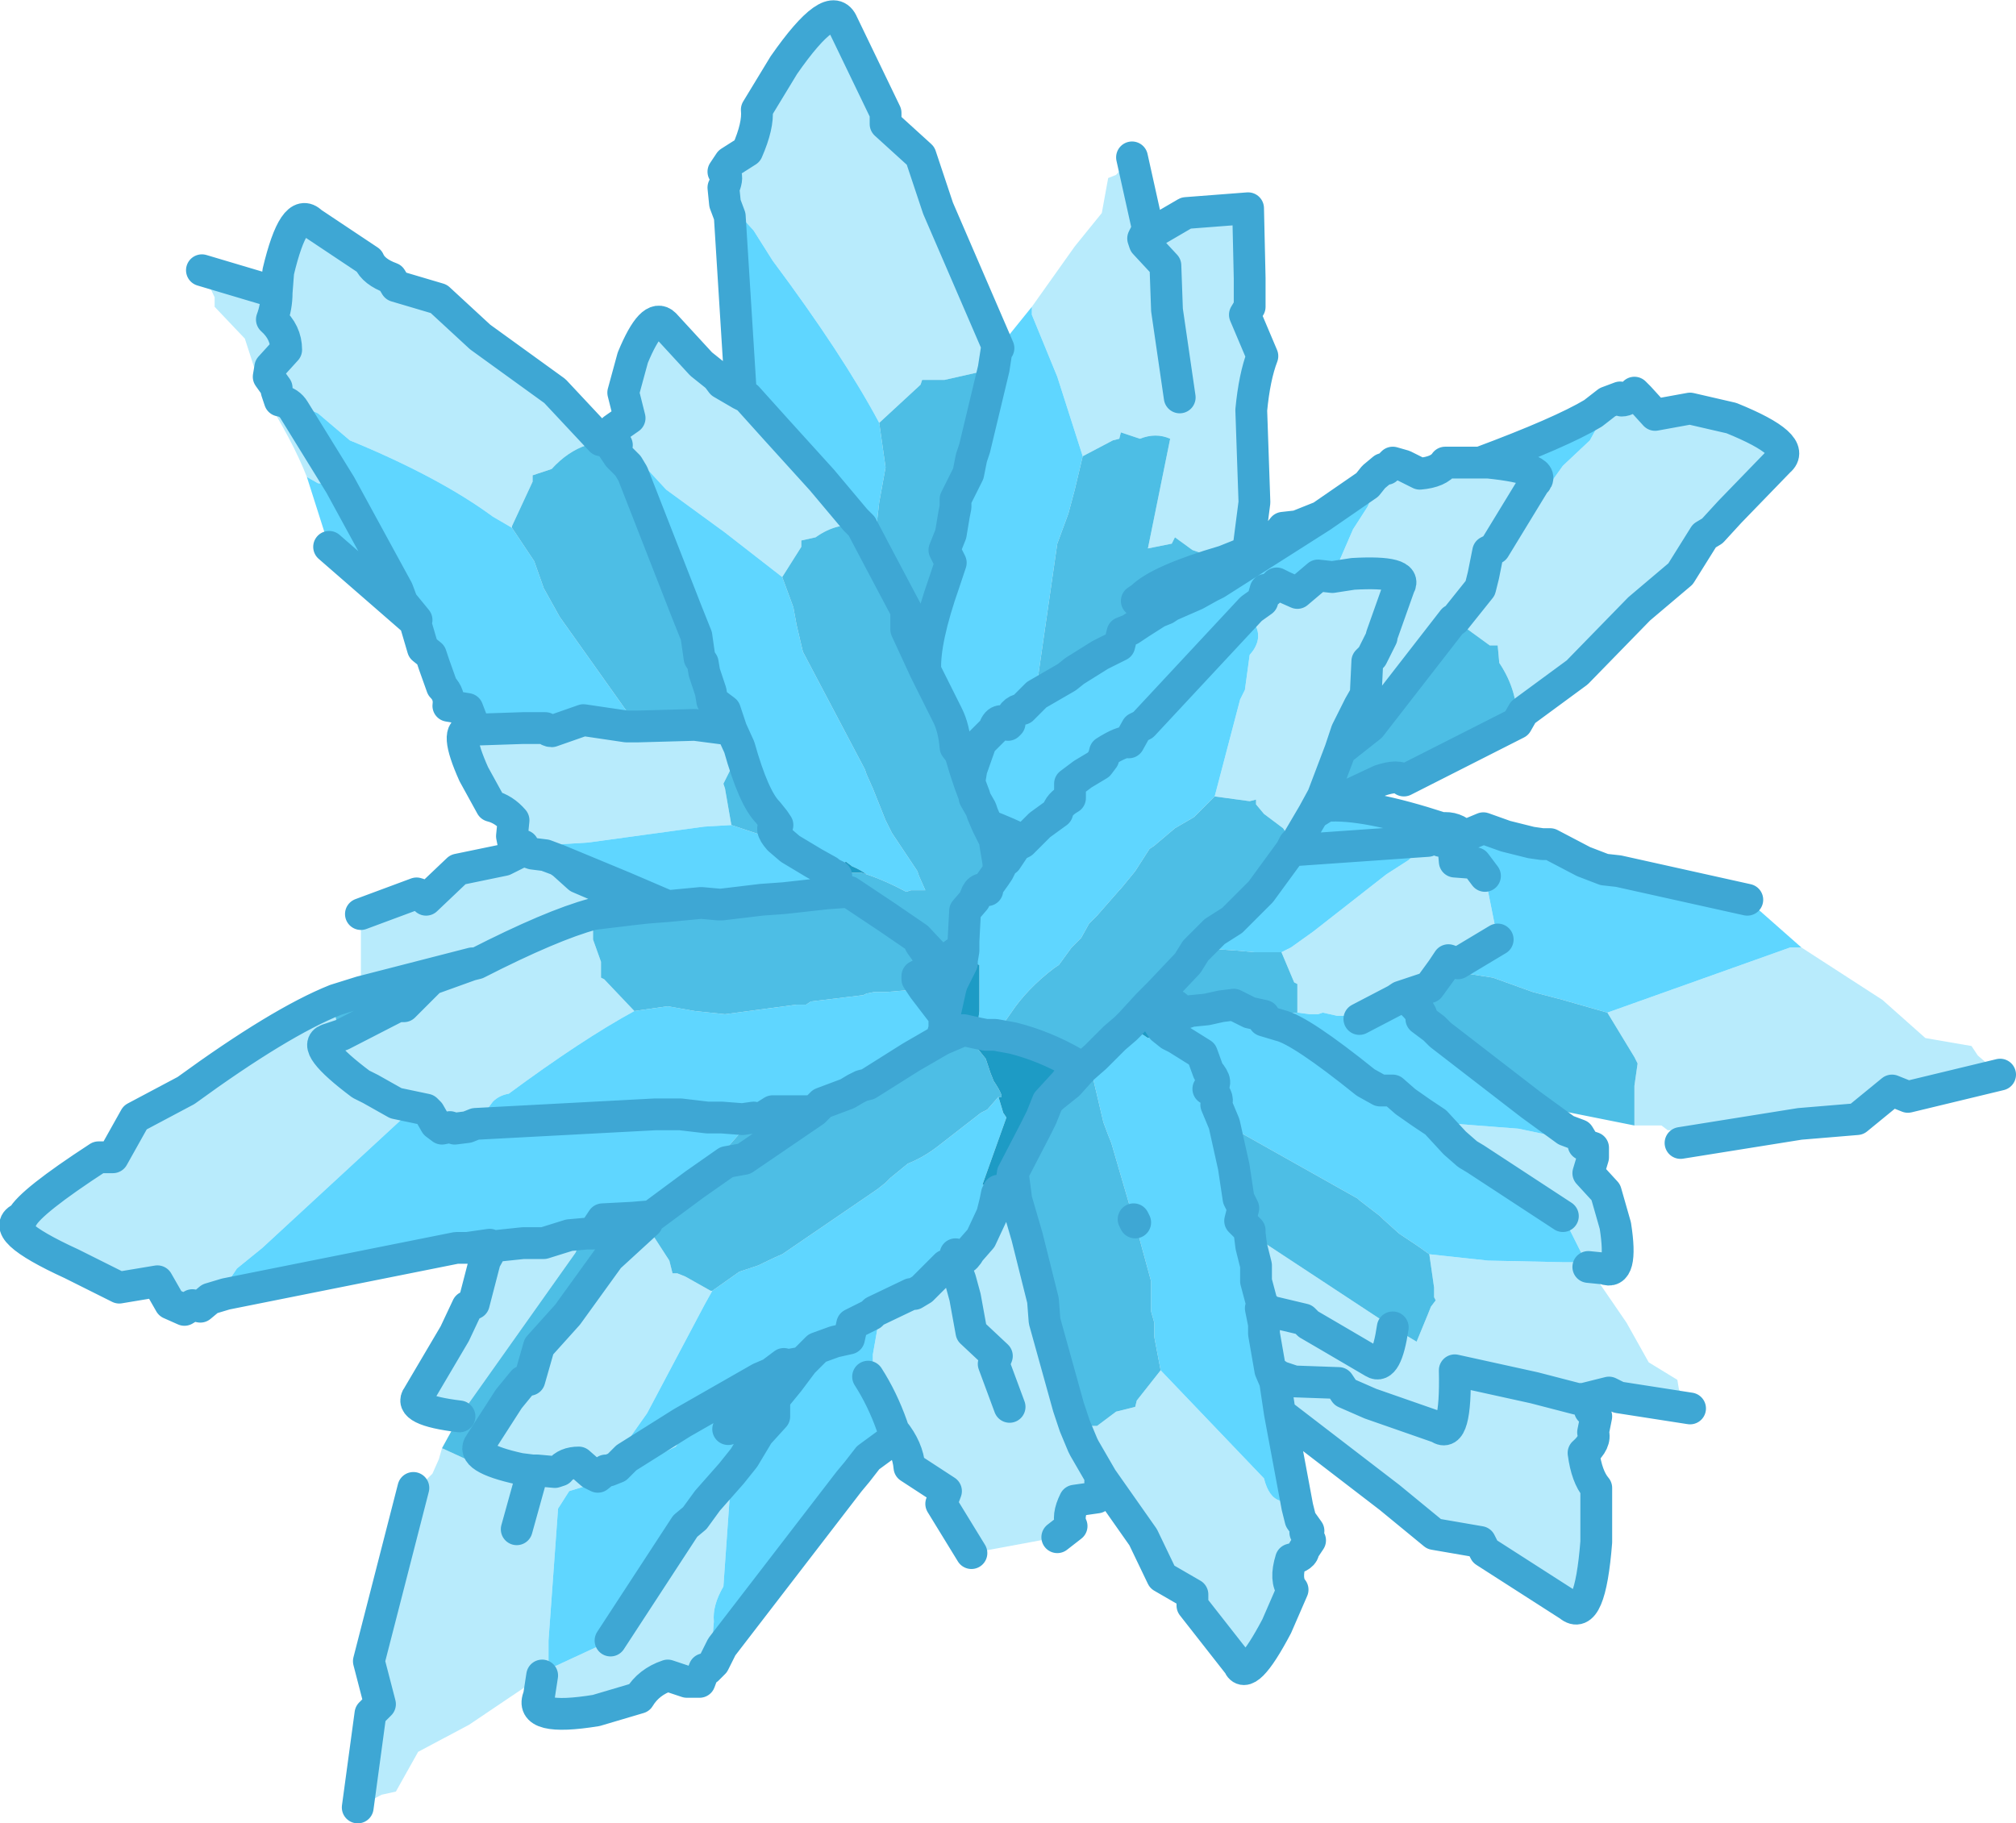
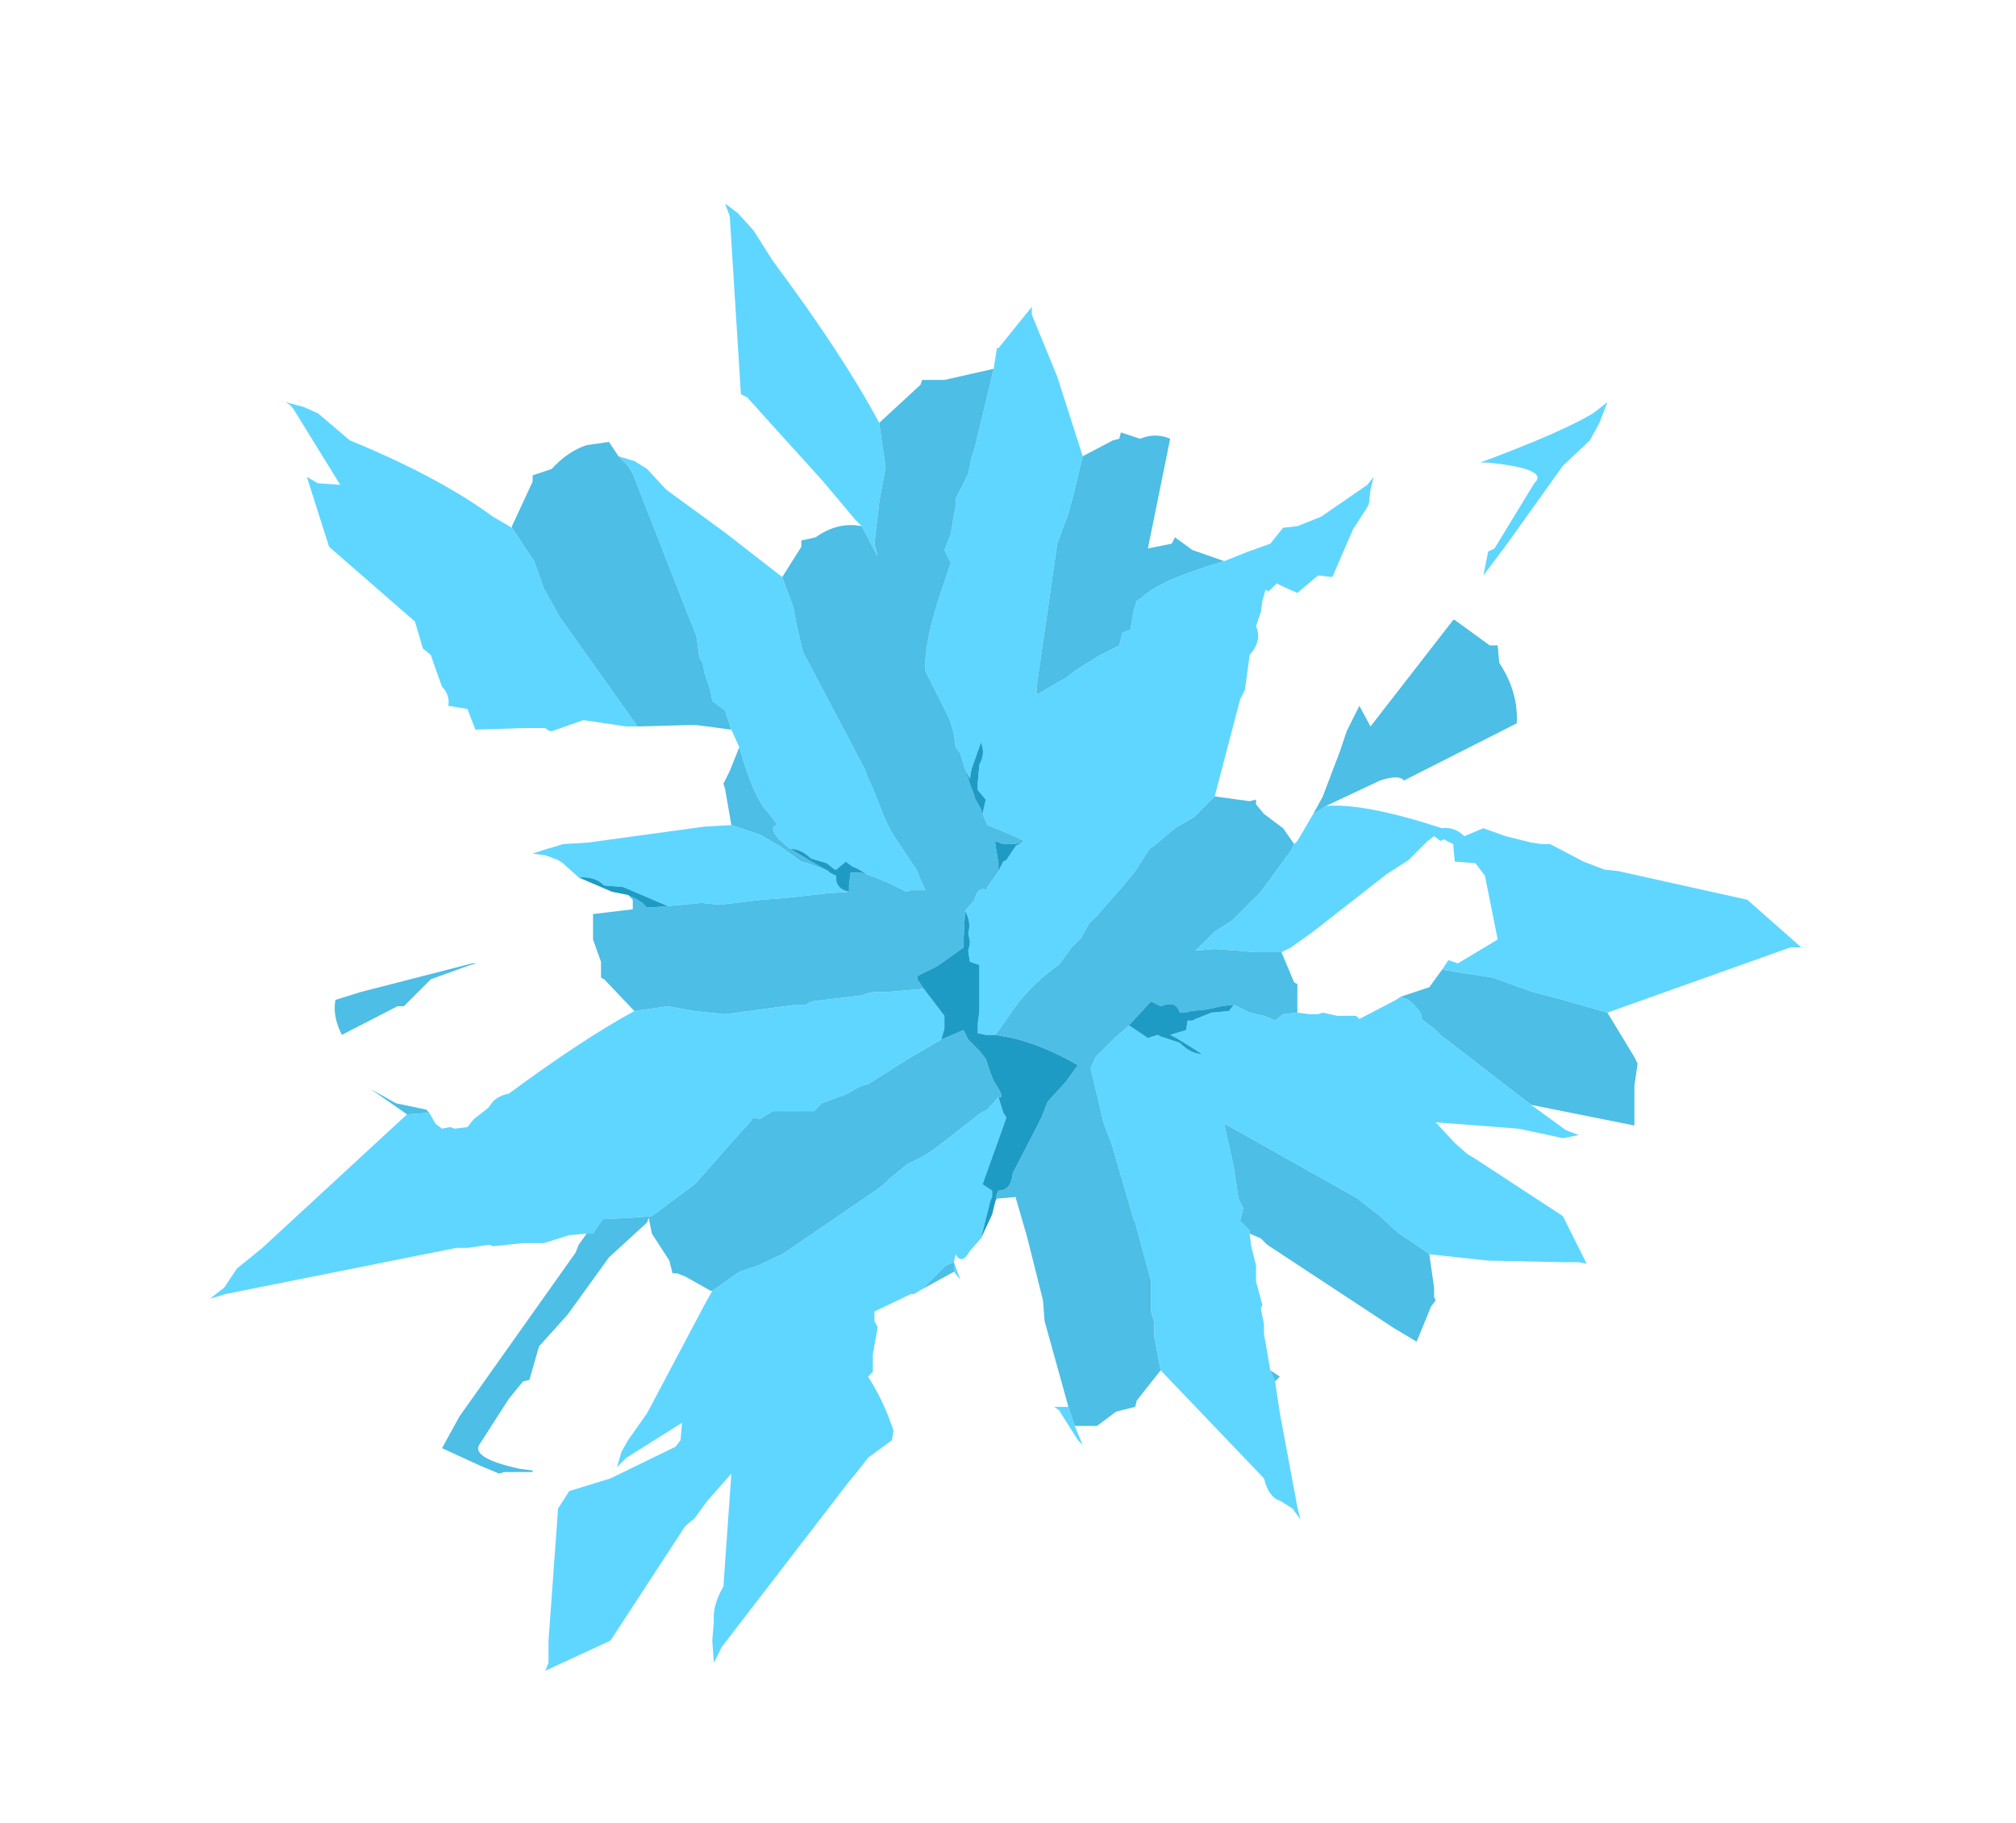
<svg xmlns="http://www.w3.org/2000/svg" height="57.35px" width="63.4px">
  <g transform="matrix(1.0, 0.0, 0.0, 1.0, 31.8, 25.1)">
-     <path d="M18.75 -12.45 L19.15 -12.6 19.2 -12.5 Q19.4 -12.5 19.6 -12.75 L19.75 -12.6 20.25 -12.05 21.35 -12.25 22.65 -11.95 Q24.75 -11.1 24.15 -10.6 L22.6 -9.0 22.05 -8.4 21.8 -8.25 21.05 -7.05 19.75 -5.95 17.8 -3.95 16.1 -2.7 15.9 -2.35 Q15.95 -3.35 15.35 -4.25 L15.3 -4.8 15.05 -4.8 13.95 -5.6 14.75 -6.6 14.85 -7.0 14.75 -6.6 13.95 -5.6 13.9 -5.6 11.3 -2.25 10.95 -2.9 10.55 -2.1 10.35 -1.5 9.8 -0.05 9.5 0.5 9.0 1.35 8.9 1.45 8.55 0.95 7.95 0.5 7.7 0.2 7.7 0.05 7.5 0.1 6.4 -0.05 7.2 -3.1 7.35 -3.4 7.5 -4.5 Q7.9 -4.95 7.7 -5.4 L7.85 -5.85 7.9 -6.2 8.0 -6.55 8.1 -6.5 8.35 -6.75 8.55 -6.65 9.0 -6.45 9.65 -7.0 10.1 -6.95 10.75 -7.05 Q12.5 -7.15 12.2 -6.65 L11.65 -5.1 11.65 -5.05 11.35 -4.45 11.2 -4.3 11.15 -3.25 10.95 -2.9 11.15 -3.25 11.2 -4.3 11.35 -4.45 11.65 -5.05 11.65 -5.1 12.2 -6.65 Q12.5 -7.15 10.75 -7.05 L10.1 -6.95 10.75 -8.45 11.2 -9.15 11.25 -9.25 11.3 -9.7 11.4 -10.1 11.7 -10.35 11.8 -10.35 12.0 -10.55 12.35 -10.45 12.85 -10.2 Q13.45 -10.25 13.65 -10.55 L14.75 -10.55 15.0 -10.55 Q16.95 -10.35 16.45 -9.9 L15.2 -7.85 15.0 -7.75 14.85 -7.0 15.6 -8.0 17.35 -10.45 18.2 -11.25 18.5 -11.8 18.75 -12.45 M24.85 4.7 L27.4 6.35 28.75 7.55 30.2 7.8 30.4 8.1 31.1 8.7 28.2 9.4 27.7 9.2 26.6 10.1 24.8 10.25 21.05 10.85 20.95 10.45 20.65 10.45 20.45 10.3 19.9 10.3 19.6 10.3 19.6 9.05 19.7 8.35 19.6 8.15 18.75 6.75 24.5 4.7 24.85 4.7 M17.85 10.6 L18.0 10.85 18.0 10.9 18.3 11.0 18.3 11.3 18.15 11.8 18.7 12.4 19.0 13.45 Q19.25 15.05 18.65 14.8 L18.15 14.75 19.35 16.5 20.05 17.75 20.95 18.3 21.0 18.6 21.35 19.2 19.1 18.85 18.8 18.7 18.0 18.9 18.2 19.15 18.2 19.25 18.4 19.45 18.3 19.95 Q18.4 20.25 18.0 20.6 18.1 21.35 18.4 21.7 L18.4 23.4 Q18.2 25.95 17.55 25.4 L14.9 23.7 14.75 23.4 13.3 23.15 11.9 22.0 8.45 19.35 8.3 18.35 8.45 18.2 8.15 18.0 7.95 16.85 7.95 16.55 7.85 16.05 7.9 15.95 8.15 16.15 9.2 16.4 9.35 16.55 9.95 16.9 11.4 17.75 Q11.8 18.0 12.0 16.65 11.8 18.0 11.4 17.75 L9.95 16.9 9.35 16.55 9.2 16.4 8.15 16.15 7.9 15.95 7.7 15.2 7.7 14.7 7.55 14.1 7.5 13.7 7.85 13.85 8.05 14.05 12.0 16.65 12.75 17.1 13.1 16.25 13.2 16.0 13.35 15.8 13.3 15.7 13.3 15.4 13.15 14.35 15.0 14.55 17.35 14.6 17.85 14.6 18.1 14.65 17.35 13.15 14.6 11.35 14.35 11.2 13.95 10.85 13.35 10.2 15.95 10.4 16.9 10.6 17.35 10.7 17.85 10.6 M9.1 22.7 L9.35 23.05 9.25 23.1 9.4 23.35 9.2 23.65 Q9.2 23.85 8.8 23.95 8.6 24.6 8.85 24.9 L8.35 26.05 Q7.4 27.85 7.15 27.25 L5.7 25.4 5.7 25.05 4.75 24.5 4.15 23.25 2.85 21.4 2.8 21.5 2.9 21.6 2.7 22.0 2.0 22.1 Q1.75 22.6 1.9 22.9 L1.45 23.25 -1.25 23.75 -2.2 22.2 -2.05 21.8 -3.2 21.05 Q-3.25 20.45 -3.7 19.9 L-3.75 19.75 Q-4.05 18.9 -4.5 18.2 L-4.35 18.05 -4.35 17.5 -4.2 16.65 -4.3 16.45 -4.3 16.15 -3.15 15.6 -3.05 15.6 -2.8 15.45 -1.8 14.9 -1.6 15.15 -1.8 14.6 -1.75 14.35 Q-1.55 14.7 -1.3 14.25 L-0.95 13.85 -0.6 13.1 -0.5 12.7 -0.45 12.6 0.15 12.55 0.15 12.6 0.5 13.8 1.0 15.8 1.05 16.45 1.8 19.15 1.35 19.15 1.5 19.25 2.1 20.2 2.25 20.35 2.0 19.75 2.7 19.75 3.3 19.3 3.9 19.15 3.95 18.95 4.7 18.0 7.95 21.4 Q8.1 22.0 8.45 22.1 L8.85 22.35 9.1 22.7 M-9.35 27.2 L-9.55 27.4 -9.65 27.4 -9.8 27.8 -10.2 27.8 -10.8 27.6 Q-11.4 27.8 -11.7 28.3 L-13.05 28.7 Q-15.2 29.05 -14.85 28.25 L-14.75 27.6 -17.05 29.15 -18.65 30.0 -19.35 31.25 -19.8 31.35 -20.55 31.75 -20.15 28.8 -19.85 28.5 -20.2 27.15 -19.75 25.4 -18.8 21.7 -18.5 21.7 -18.45 21.5 -18.2 21.25 -18.0 20.8 -17.9 20.45 -16.7 21.0 -16.1 21.25 -15.95 21.2 -15.05 21.2 -15.05 21.15 -15.45 21.1 Q-17.05 20.75 -16.7 20.3 L-15.8 18.9 -15.35 18.35 -15.15 18.3 -14.85 17.25 -13.95 16.25 -12.65 14.45 -11.45 13.35 -11.4 13.2 -11.3 13.7 -10.75 14.55 -10.65 14.95 -10.5 14.95 -10.25 15.05 -9.45 15.5 -9.4 15.5 -9.65 15.95 -11.45 19.35 -12.05 20.2 -12.25 20.55 -12.4 21.05 -12.1 20.75 -10.35 19.65 -10.4 20.2 -10.55 20.4 -12.6 21.4 -13.9 21.8 -14.25 22.35 -14.55 26.5 -14.55 27.2 -14.65 27.45 -12.6 26.5 -10.25 22.9 -9.95 22.65 -9.55 22.1 -8.8 21.25 -9.05 24.8 Q-9.4 25.4 -9.35 25.9 L-9.4 26.5 -9.35 27.2 M-17.35 19.45 Q-19.0 19.25 -18.65 18.8 L-17.5 16.85 -17.1 16.0 -16.9 15.9 -16.55 14.55 -16.3 14.1 -15.35 14.0 -14.7 14.0 -13.9 13.75 -13.35 13.7 -13.6 14.05 -13.7 14.3 -17.35 19.45 M-25.2 15.75 L-25.5 16.0 -25.75 15.95 -26.0 16.1 -26.45 15.9 -26.85 15.2 -28.05 15.4 -29.55 14.65 Q-31.95 13.55 -31.1 13.2 -30.85 12.7 -28.7 11.3 L-28.25 11.3 -27.55 10.05 -25.95 9.2 Q-23.0 7.05 -21.25 6.35 -21.35 6.85 -21.05 7.45 L-19.3 6.55 -19.1 6.55 -18.25 5.7 -17.0 5.25 -16.8 5.2 Q-14.45 4.0 -13.15 3.65 -14.45 4.0 -16.8 5.2 L-16.95 5.2 -20.45 6.1 -20.45 3.65 -18.7 3.0 Q-18.5 3.05 -18.4 3.2 L-17.4 2.25 -15.95 1.95 -15.35 1.65 -15.35 1.5 -15.65 1.45 -15.7 1.2 -15.65 0.7 Q-15.95 0.35 -16.35 0.25 L-16.9 -0.75 Q-17.55 -2.2 -17.0 -2.15 L-16.85 -2.15 -15.35 -2.2 -14.65 -2.2 Q-14.55 -2.1 -14.45 -2.1 L-13.45 -2.45 -12.1 -2.25 -11.75 -2.25 -9.95 -2.3 -8.8 -2.15 -8.55 -1.6 -8.85 -0.85 -9.05 -0.45 -9.0 -0.3 -8.8 0.85 -9.65 0.9 -13.3 1.4 -14.1 1.45 -14.25 1.5 -14.6 1.6 -15.05 1.75 -14.65 1.8 -14.25 1.95 -14.1 2.05 -13.6 2.5 -12.55 2.95 -12.05 3.05 -11.9 3.2 -11.9 3.5 -13.15 3.65 -13.15 4.45 -12.9 5.15 -12.9 5.65 -12.8 5.7 -11.85 6.7 Q-13.5 7.6 -15.8 9.3 -16.1 9.35 -16.3 9.55 L-16.45 9.75 -16.9 10.1 -17.1 10.35 -17.5 10.4 -17.65 10.35 -17.9 10.4 -18.1 10.25 -18.3 9.9 -18.4 9.8 -19.35 9.6 -20.15 9.15 -20.45 9.0 Q-22.05 7.8 -21.5 7.6 L-21.05 7.45 -21.5 7.6 Q-22.05 7.8 -20.45 9.0 L-20.15 9.15 -19.0 9.95 -23.55 14.15 -24.35 14.8 -24.75 15.4 -25.2 15.75 M-22.15 -10.1 Q-22.6 -11.25 -23.55 -12.75 L-24.1 -14.45 -25.05 -15.45 -25.05 -15.75 -25.45 -16.6 -23.1 -15.9 -23.05 -16.55 Q-22.55 -18.65 -22.0 -18.1 L-20.2 -16.9 Q-20.05 -16.55 -19.5 -16.35 L-19.35 -16.1 -18.0 -15.7 -16.7 -14.5 -14.35 -12.8 -12.9 -11.25 -12.65 -11.2 -13.35 -11.1 Q-13.95 -10.9 -14.45 -10.35 L-15.05 -10.15 -15.05 -9.95 -15.7 -8.55 -15.7 -8.5 -16.3 -8.85 Q-18.0 -10.1 -20.8 -11.25 L-21.8 -12.1 -22.25 -12.3 -23.0 -12.5 Q-22.7 -12.45 -22.55 -12.2 L-21.1 -9.85 -21.8 -9.9 -22.15 -10.1 M-12.35 -10.75 L-12.5 -11.05 -12.4 -11.1 -12.6 -11.3 -12.5 -11.6 -12.0 -11.95 -12.2 -12.75 -11.9 -13.85 Q-11.3 -15.3 -10.9 -14.9 L-9.75 -13.65 -9.25 -13.25 -9.1 -13.05 -8.5 -12.7 -8.3 -12.6 -7.4 -11.6 -5.95 -10.0 -4.9 -8.75 -4.7 -8.55 Q-5.45 -8.7 -6.15 -8.2 L-6.6 -8.1 -6.6 -7.9 -7.2 -6.95 -8.55 -8.0 -9.0 -8.35 -10.85 -9.7 -11.45 -10.35 -11.85 -10.6 -12.35 -10.75 M-9.0 -18.7 L-9.05 -19.2 -9.0 -19.3 Q-8.9 -19.6 -9.05 -19.7 L-8.85 -20.0 -8.3 -20.35 Q-7.95 -21.15 -8.0 -21.65 L-7.15 -23.05 Q-5.65 -25.2 -5.3 -24.35 L-3.95 -21.55 -3.95 -21.2 -2.85 -20.2 -2.3 -18.55 -0.4 -14.15 -0.45 -14.15 -0.55 -13.5 -2.1 -13.15 -2.8 -13.15 -2.85 -13.0 -4.15 -11.8 Q-5.3 -13.95 -7.5 -16.9 L-8.1 -17.85 -8.6 -18.4 -9.0 -18.7 M0.65 -15.45 L2.0 -17.35 2.85 -18.4 3.05 -19.5 3.3 -19.6 3.8 -20.15 4.3 -17.9 4.15 -17.6 4.2 -17.45 4.3 -17.7 5.5 -18.4 7.45 -18.55 7.5 -16.35 7.5 -15.45 7.35 -15.2 7.9 -13.9 Q7.65 -13.25 7.55 -12.2 L7.65 -9.3 7.45 -7.75 6.7 -7.45 5.7 -7.8 5.15 -8.2 5.05 -8.0 4.3 -7.85 5.0 -11.3 Q4.55 -11.5 4.05 -11.3 L3.45 -11.5 3.4 -11.3 3.2 -11.25 2.25 -10.75 1.45 -13.25 0.65 -15.2 0.65 -15.45 M5.3 -12.6 L4.9 -15.35 4.85 -16.75 4.2 -17.45 4.85 -16.75 4.9 -15.35 5.3 -12.6 M13.1 1.35 L13.3 1.2 13.5 1.35 13.6 1.3 13.9 1.45 13.95 2.0 14.6 2.05 14.9 2.45 15.3 4.45 14.05 5.2 13.75 5.1 13.55 5.4 13.15 5.95 12.25 6.25 12.1 6.35 10.95 6.95 10.85 6.85 10.4 6.85 10.25 6.85 9.8 6.75 9.65 6.8 9.4 6.8 9.0 6.75 9.0 6.35 9.0 5.85 8.9 5.8 8.5 4.85 8.8 4.7 9.5 4.2 11.8 2.4 12.5 1.95 13.1 1.35 M18.0 18.9 L17.8 18.9 16.45 18.55 13.95 18.0 Q14.0 20.2 13.45 19.8 L11.3 19.05 10.5 18.7 10.3 18.4 8.9 18.35 8.45 18.2 8.9 18.35 10.3 18.4 10.5 18.7 11.3 19.05 13.45 19.8 Q14.0 20.2 13.95 18.0 L16.45 18.55 17.8 18.9 18.0 18.9 M-0.05 19.15 L-0.55 17.8 -0.45 17.55 -1.25 16.8 -1.45 15.7 -1.6 15.15 -1.45 15.7 -1.25 16.8 -0.45 17.55 -0.55 17.8 -0.05 19.15 M2.85 21.4 L2.3 20.45 2.25 20.35 2.3 20.45 2.85 21.4 M-23.1 -15.9 Q-23.1 -15.45 -23.25 -15.05 -22.8 -14.65 -22.8 -14.1 L-23.3 -13.55 -23.35 -13.25 -23.1 -12.9 -23.1 -12.8 -23.0 -12.5 -23.1 -12.8 -23.1 -12.9 -23.35 -13.25 -23.3 -13.55 -22.8 -14.1 Q-22.8 -14.65 -23.25 -15.05 -23.1 -15.45 -23.1 -15.9 M-15.05 1.75 L-15.35 1.65 -15.05 1.75 M-15.05 21.15 L-14.9 21.15 -14.35 21.2 -14.2 21.15 Q-14.0 20.9 -13.6 20.9 L-13.2 21.25 -13.0 21.35 -12.75 21.15 -12.65 21.15 -12.4 21.05 -12.65 21.15 -12.75 21.15 -13.0 21.35 -13.2 21.25 -13.6 20.9 Q-14.0 20.9 -14.2 21.15 L-14.35 21.2 -14.9 21.15 -15.05 21.15 M-15.05 21.2 L-15.55 23.0 -15.05 21.2" fill="#b8ebfc" fill-rule="evenodd" stroke="none" />
    <path d="M9.9 0.25 Q11.1 0.15 13.55 0.95 13.95 0.9 14.25 1.2 L14.85 0.95 15.55 1.2 16.35 1.4 16.7 1.45 16.95 1.45 18.0 2.0 18.65 2.25 19.1 2.3 23.15 3.2 24.85 4.7 24.5 4.7 18.75 6.75 17.35 6.35 16.4 6.1 15.15 5.65 13.55 5.4 13.75 5.1 14.05 5.2 15.3 4.45 14.9 2.45 14.6 2.05 13.95 2.0 13.9 1.45 13.6 1.3 13.5 1.35 13.3 1.2 13.1 1.35 12.5 1.95 11.8 2.4 9.5 4.2 8.8 4.7 8.5 4.85 7.65 4.85 7.1 4.8 6.4 4.75 5.8 4.8 6.4 4.2 6.95 3.85 7.65 3.15 7.85 2.95 8.8 1.65 13.1 1.35 8.8 1.65 8.9 1.45 9.0 1.35 9.5 0.5 9.9 0.25 M16.35 9.65 L17.45 10.45 17.85 10.6 17.35 10.7 16.9 10.6 15.95 10.4 13.35 10.2 13.95 10.85 14.35 11.2 14.6 11.35 17.35 13.15 18.1 14.65 17.85 14.6 17.35 14.6 15.0 14.55 13.15 14.35 12.8 14.1 12.2 13.7 11.7 13.25 11.6 13.15 10.95 12.65 10.9 12.6 6.9 10.35 6.7 10.25 6.45 9.65 Q6.55 9.35 6.2 9.15 L6.25 9.1 Q6.55 9.0 6.2 8.6 L6.0 8.05 6.2 8.6 Q6.55 9.0 6.25 9.1 L6.2 9.15 Q6.55 9.35 6.45 9.65 L6.7 10.25 7.0 11.6 7.15 12.6 7.3 12.9 7.2 13.3 7.5 13.6 7.5 13.7 7.55 14.1 7.7 14.7 7.7 15.2 7.9 15.95 7.85 16.05 7.95 16.55 7.95 16.85 8.15 18.0 8.3 18.35 8.45 19.35 9.0 22.3 9.1 22.7 8.85 22.35 8.45 22.1 Q8.1 22.0 7.95 21.4 L4.7 18.0 4.5 16.95 4.5 16.5 4.4 16.15 4.4 15.2 4.1 14.1 3.9 13.35 3.85 13.25 3.15 10.85 3.05 10.6 2.9 10.2 2.5 8.5 2.65 8.15 3.25 7.55 3.6 7.25 3.7 7.15 4.3 7.55 4.6 7.45 4.7 7.5 4.85 7.55 5.3 7.7 Q5.65 8.05 6.0 8.05 L5.2 7.55 5.0 7.45 5.5 7.3 5.55 7.0 5.7 7.0 5.8 6.95 6.3 6.75 6.85 6.7 7.0 6.5 7.5 6.75 7.95 6.85 8.3 7.0 8.55 6.8 9.0 6.75 9.4 6.8 9.65 6.8 9.8 6.75 10.25 6.85 10.4 6.85 10.85 6.85 10.95 6.95 12.1 6.35 12.25 6.25 12.5 6.35 Q13.0 6.8 12.9 6.95 L13.3 7.25 13.5 7.45 16.35 9.65 M-3.7 19.9 L-3.75 20.2 -4.5 20.75 -4.85 21.2 -5.1 21.5 -9.1 26.7 -9.35 27.2 -9.4 26.5 -9.35 25.9 Q-9.4 25.4 -9.05 24.8 L-8.8 21.25 -9.55 22.1 -9.95 22.65 -10.25 22.9 -12.6 26.5 -14.65 27.45 -14.55 27.2 -14.55 26.5 -14.25 22.35 -13.9 21.8 -12.6 21.4 -10.55 20.4 -10.4 20.2 -10.35 19.65 -12.1 20.75 -12.4 21.05 -12.25 20.55 -12.05 20.2 -11.45 19.35 -9.65 15.95 -9.4 15.5 -8.55 14.9 -7.95 14.7 Q-7.45 14.45 -7.2 14.35 L-4.2 12.3 -3.95 12.1 -3.8 11.95 -3.25 11.5 Q-2.75 11.3 -2.3 10.95 L-0.95 9.9 -0.75 9.8 -0.4 9.4 -0.25 9.9 -0.15 10.05 -0.9 12.15 -0.6 12.35 -0.6 12.55 -0.65 12.65 -0.8 13.25 -0.95 13.85 -1.3 14.25 Q-1.55 14.7 -1.75 14.35 L-1.8 14.6 -1.6 15.15 -1.8 14.9 -1.8 14.6 -2.05 14.7 -2.8 15.45 -3.05 15.6 -3.15 15.6 -4.3 16.15 -4.4 16.25 -5.0 16.55 -5.1 17.0 -5.55 17.1 -6.1 17.3 -6.55 17.75 -7.1 17.85 -7.15 17.8 -7.55 18.1 -7.9 18.25 -10.35 19.65 -7.9 18.25 -7.55 18.1 -7.15 17.8 -7.1 17.85 -6.55 17.75 -6.1 17.3 -5.55 17.1 -5.1 17.0 -5.0 16.55 -4.4 16.25 -4.3 16.15 -4.3 16.45 -4.2 16.65 -4.35 17.5 -4.35 18.05 -4.5 18.2 Q-4.05 18.9 -3.75 19.75 L-3.7 19.9 M-16.3 14.1 L-16.4 14.05 -17.1 14.15 -17.45 14.15 -24.7 15.6 -25.2 15.75 -24.75 15.4 -24.35 14.8 -23.55 14.15 -19.0 9.95 -18.3 9.9 -18.1 10.25 -17.9 10.4 -17.65 10.35 -17.5 10.4 -17.1 10.35 -16.9 10.1 -16.45 9.75 -16.3 9.55 Q-16.1 9.35 -15.8 9.3 -13.5 7.6 -11.85 6.7 L-10.8 6.55 -9.95 6.7 -9.0 6.8 -6.75 6.5 -6.45 6.5 -6.3 6.4 -4.65 6.2 -4.55 6.15 -4.3 6.1 -3.9 6.1 -2.75 6.0 -2.1 6.85 -2.1 7.25 -2.2 7.6 -3.15 8.15 -4.5 9.0 -4.7 9.05 -4.9 9.15 -5.15 9.3 -5.95 9.6 -6.2 9.85 -6.9 9.85 -7.5 9.85 -7.9 10.1 -8.1 10.05 -8.45 10.1 -9.1 10.05 -9.55 10.05 -10.4 9.95 -10.95 9.95 -11.2 9.95 -16.85 10.25 -17.1 10.35 -16.85 10.25 -11.2 9.95 -10.95 9.95 -10.4 9.95 -9.55 10.05 -9.1 10.05 -8.45 10.1 -8.1 10.05 -8.3 10.3 -8.45 10.45 -9.95 12.15 -11.3 13.15 -11.9 13.2 -12.85 13.25 -13.15 13.7 -13.35 13.7 -13.9 13.75 -14.7 14.0 -15.35 14.0 -16.3 14.1 M-16.85 -2.15 L-17.1 -2.8 -17.7 -2.9 Q-17.65 -3.25 -17.9 -3.5 L-18.15 -4.2 -18.25 -4.5 -18.5 -4.7 -18.75 -5.55 -21.45 -7.9 -22.15 -10.1 -21.8 -9.9 -21.1 -9.85 -22.55 -12.2 Q-22.7 -12.45 -23.0 -12.5 L-22.25 -12.3 -21.8 -12.1 -20.8 -11.25 Q-18.0 -10.1 -16.3 -8.85 L-15.7 -8.5 -15.0 -7.45 -14.7 -6.6 -14.2 -5.7 -11.75 -2.25 -12.1 -2.25 -13.45 -2.45 -14.45 -2.1 Q-14.55 -2.1 -14.65 -2.2 L-15.35 -2.2 -16.85 -2.15 M-8.5 -12.7 L-8.85 -18.3 -9.0 -18.7 -8.6 -18.4 -8.1 -17.85 -7.5 -16.9 Q-5.3 -13.95 -4.15 -11.8 L-3.95 -10.4 -4.15 -9.3 -4.3 -8.0 -4.2 -7.6 -4.7 -8.55 -4.9 -8.75 -5.95 -10.0 -7.4 -11.6 -8.3 -12.6 -8.5 -12.7 M-0.4 -14.15 L0.65 -15.45 0.65 -15.2 1.45 -13.25 2.25 -10.75 2.0 -9.7 1.8 -8.95 1.45 -8.0 0.8 -3.5 0.8 -3.25 1.75 -3.8 2.0 -4.0 2.8 -4.5 3.4 -4.8 3.5 -5.2 3.75 -5.3 3.8 -5.6 3.85 -5.9 3.95 -6.2 4.1 -6.3 Q4.65 -6.85 6.7 -7.45 L7.45 -7.75 8.15 -8.0 8.55 -8.5 9.0 -8.55 9.75 -8.85 11.2 -9.85 11.4 -10.1 11.3 -9.7 11.25 -9.25 11.2 -9.15 10.75 -8.45 10.1 -6.95 9.65 -7.0 9.0 -6.45 8.55 -6.65 8.35 -6.75 8.1 -6.5 8.0 -6.55 7.9 -6.2 7.85 -5.85 7.7 -5.4 Q7.9 -4.95 7.5 -4.5 L7.35 -3.4 7.2 -3.1 6.4 -0.05 5.75 0.6 5.15 0.95 4.5 1.5 4.35 1.6 3.9 2.3 3.45 2.85 3.4 2.9 2.7 3.7 2.45 3.95 2.2 4.4 1.9 4.7 1.5 5.25 1.35 5.35 Q0.5 6.0 0.0 6.75 L-0.35 7.25 -0.5 7.45 -0.6 7.45 -0.8 7.45 -1.05 7.4 -1.05 7.3 -1.05 7.1 -1.0 6.7 -1.0 5.25 -1.3 5.15 -1.35 4.8 -1.3 4.6 -1.3 4.5 -1.35 4.25 Q-1.25 3.9 -1.45 3.55 L-1.15 3.2 Q-1.05 2.75 -0.75 2.9 L-0.75 2.8 -0.5 2.45 -0.4 2.3 -0.25 2.0 -0.15 1.95 0.15 1.5 0.35 1.4 0.4 1.35 0.9 0.85 1.45 0.45 Q1.5 0.2 1.85 0.0 L1.85 -0.45 2.25 -0.75 2.75 -1.05 2.9 -1.25 2.95 -1.45 Q3.5 -1.8 3.7 -1.75 L3.95 -2.2 4.15 -2.3 7.55 -5.95 7.9 -6.2 7.55 -5.95 4.15 -2.3 3.95 -2.2 3.7 -1.75 Q3.5 -1.8 2.95 -1.45 L2.9 -1.25 2.75 -1.05 2.25 -0.75 1.85 -0.45 1.85 0.0 Q1.5 0.2 1.45 0.45 L0.9 0.85 0.4 1.35 Q-0.1 1.1 -0.75 0.85 L-0.9 0.5 -0.8 0.05 -1.05 -0.25 -1.05 -0.35 -1.05 -0.5 -1.0 -1.05 Q-0.8 -1.4 -0.95 -1.75 L-0.55 -2.15 Q-0.4 -2.6 -0.1 -2.3 L-0.05 -2.35 Q0.0 -2.75 0.35 -2.8 L0.75 -3.2 0.8 -3.25 0.75 -3.2 0.35 -2.8 Q0.0 -2.75 -0.05 -2.35 L-0.1 -2.3 Q-0.4 -2.6 -0.55 -2.15 L-0.95 -1.75 -1.25 -0.9 -1.3 -0.6 -1.45 -0.9 -1.6 -1.4 -1.75 -1.6 Q-1.8 -2.2 -2.0 -2.6 L-2.7 -4.0 Q-2.75 -4.95 -2.1 -6.8 L-1.9 -7.4 -2.1 -7.8 -1.9 -8.3 -1.8 -8.9 -1.75 -9.15 -1.75 -9.4 -1.35 -10.2 -1.25 -10.7 -1.15 -11.0 -0.55 -13.5 -0.45 -14.15 -0.4 -14.15 M14.75 -10.55 Q17.3 -11.5 18.3 -12.1 L18.75 -12.45 18.5 -11.8 18.2 -11.25 17.35 -10.45 15.6 -8.0 14.85 -7.0 15.0 -7.75 15.2 -7.85 16.45 -9.9 Q16.95 -10.35 15.0 -10.55 L14.75 -10.55 M9.75 -8.85 L6.45 -6.75 6.25 -6.65 5.8 -6.4 5.0 -6.05 4.85 -5.95 4.6 -5.85 4.05 -5.5 3.75 -5.3 4.05 -5.5 4.6 -5.85 4.85 -5.95 5.0 -6.05 5.8 -6.4 6.25 -6.65 6.45 -6.75 9.75 -8.85 M13.35 10.2 L12.9 9.9 12.4 9.55 12.0 9.2 11.6 9.2 11.15 8.95 Q9.1 7.3 8.45 7.15 L7.95 7.0 7.95 6.85 7.95 7.0 8.45 7.15 Q9.1 7.3 11.15 8.95 L11.6 9.2 12.0 9.2 12.4 9.55 12.9 9.9 13.35 10.2 M2.0 19.75 L2.25 20.35 2.1 20.2 1.5 19.25 1.35 19.15 1.8 19.15 2.0 19.75 M-18.75 -5.55 L-18.7 -5.6 -19.15 -6.15 -19.3 -6.55 -21.1 -9.85 -19.3 -6.55 -19.15 -6.15 -18.7 -5.6 -18.75 -5.55 M-12.35 -10.75 L-11.85 -10.6 -11.45 -10.35 -10.85 -9.7 -9.0 -8.35 -8.55 -8.0 -7.2 -6.95 -6.85 -6.0 -6.75 -5.45 -6.55 -4.6 -6.05 -3.65 -4.6 -0.9 -4.55 -0.75 -4.35 -0.3 -3.95 0.7 -3.75 1.1 -2.95 2.3 -2.9 2.45 -2.7 2.9 -3.15 2.9 -3.3 2.95 Q-3.95 2.6 -4.55 2.4 -4.75 2.25 -5.0 2.15 L-5.2 2.0 -5.5 2.25 -5.55 2.25 -5.8 2.05 -6.3 1.9 Q-6.6 1.6 -6.95 1.6 L-7.3 1.3 Q-7.65 0.9 -7.35 0.85 L-7.45 0.7 -7.65 0.45 Q-8.1 0.0 -8.55 -1.6 L-8.8 -2.15 -9.0 -2.75 -9.4 -3.05 -9.45 -3.35 -9.65 -3.95 -9.7 -4.25 -9.8 -4.4 -9.9 -5.1 -10.1 -5.6 -10.2 -5.85 -11.9 -10.2 -12.05 -10.45 -12.35 -10.75 M-8.8 0.85 L-7.9 1.15 -7.3 1.5 -6.6 2.0 -6.4 2.05 -5.75 2.3 -5.7 2.35 -5.5 2.45 Q-5.55 2.85 -5.1 2.95 L-5.8 3.0 -7.15 3.15 -7.85 3.2 -9.1 3.35 -9.2 3.35 -9.75 3.3 -10.8 3.4 -12.2 2.8 -14.25 1.95 -12.2 2.8 -12.8 2.75 Q-13.1 2.45 -13.6 2.5 L-14.1 2.05 -14.25 1.95 -14.65 1.8 -15.05 1.75 -14.6 1.6 -14.25 1.5 -14.1 1.45 -13.3 1.4 -9.65 0.9 -8.8 0.85 M-6.55 17.75 L-7.0 18.35 -7.45 18.9 -7.45 19.45 -7.95 20.0 -8.4 20.75 -8.8 21.25 -8.4 20.75 -7.95 20.0 -7.45 19.45 -7.45 18.9 -7.0 18.35 -6.55 17.75 M-8.9 19.85 L-7.1 17.85 -8.9 19.85" fill="#5fd6ff" fill-rule="evenodd" stroke="none" />
    <path d="M15.9 -2.35 L12.35 -0.55 Q12.2 -0.75 11.6 -0.55 L9.9 0.25 9.5 0.5 9.8 -0.05 10.35 -1.5 10.55 -2.1 10.95 -2.9 11.3 -2.25 13.9 -5.6 13.95 -5.6 15.05 -4.8 15.3 -4.8 15.35 -4.25 Q15.95 -3.35 15.9 -2.35 M19.6 10.3 L16.35 9.65 13.5 7.45 13.3 7.25 12.9 6.95 Q13.0 6.8 12.5 6.35 L12.25 6.25 13.15 5.95 13.55 5.4 15.15 5.65 16.4 6.1 17.35 6.35 18.75 6.75 19.6 8.15 19.7 8.35 19.6 9.05 19.6 10.3 M-17.9 20.45 L-17.35 19.45 -13.7 14.3 -13.6 14.05 -13.35 13.7 -13.15 13.7 -12.85 13.25 -11.9 13.2 -11.3 13.15 -11.4 13.2 -11.3 13.15 -9.95 12.15 -8.45 10.45 -8.3 10.3 -8.1 10.05 -7.9 10.1 -7.5 9.85 -6.9 9.85 -6.2 9.85 -5.95 9.6 -5.15 9.3 -4.9 9.15 -4.7 9.05 -4.5 9.0 -3.15 8.15 -2.2 7.6 -1.5 7.3 -1.35 7.6 -1.0 7.95 -0.8 8.2 -0.65 8.65 -0.55 8.9 Q-0.15 9.5 -0.4 9.4 L-0.75 9.8 -0.95 9.9 -2.3 10.95 Q-2.75 11.3 -3.25 11.5 L-3.8 11.95 -3.95 12.1 -4.2 12.3 -7.2 14.35 Q-7.45 14.45 -7.95 14.7 L-8.55 14.9 -9.4 15.5 -9.45 15.5 -10.25 15.05 -10.5 14.95 -10.65 14.95 -10.75 14.55 -11.3 13.7 -11.4 13.2 -11.45 13.35 -12.65 14.45 -13.95 16.25 -14.85 17.25 -15.15 18.3 -15.35 18.35 -15.8 18.9 -16.7 20.3 Q-17.05 20.75 -15.45 21.1 L-15.05 21.15 -15.05 21.2 -15.95 21.2 -16.1 21.25 -16.7 21.0 -17.9 20.45 M-21.25 6.35 L-20.45 6.1 -16.95 5.2 -16.8 5.2 -17.0 5.25 -18.25 5.7 -19.1 6.55 -19.3 6.55 -21.05 7.45 Q-21.35 6.85 -21.25 6.35 M-12.65 -11.2 L-12.35 -10.75 -12.05 -10.45 -11.9 -10.2 -10.2 -5.85 -10.1 -5.6 -9.9 -5.1 -9.8 -4.4 -9.7 -4.25 -9.65 -3.95 -9.45 -3.35 -9.4 -3.05 -9.0 -2.75 -8.8 -2.15 -9.95 -2.3 -11.75 -2.25 -14.2 -5.7 -14.7 -6.6 -15.0 -7.45 -15.7 -8.5 -15.7 -8.55 -15.05 -9.95 -15.05 -10.15 -14.45 -10.35 Q-13.95 -10.9 -13.35 -11.1 L-12.65 -11.2 M2.25 -10.75 L3.2 -11.25 3.4 -11.3 3.45 -11.5 4.05 -11.3 Q4.55 -11.5 5.0 -11.3 L4.3 -7.85 5.05 -8.0 5.15 -8.2 5.7 -7.8 6.7 -7.45 Q4.65 -6.85 4.1 -6.3 L3.95 -6.2 3.85 -5.9 3.8 -5.6 3.75 -5.3 3.5 -5.2 3.4 -4.8 2.8 -4.5 2.0 -4.0 1.75 -3.8 0.8 -3.25 0.8 -3.5 1.45 -8.0 1.8 -8.95 2.0 -9.7 2.25 -10.75 M6.4 -0.05 L7.5 0.1 7.7 0.05 7.7 0.2 7.95 0.5 8.55 0.95 8.9 1.45 8.8 1.65 7.85 2.95 7.65 3.15 6.95 3.85 6.4 4.2 5.8 4.8 6.4 4.75 7.1 4.8 7.65 4.85 8.5 4.85 8.9 5.8 9.0 5.85 9.0 6.35 9.0 6.75 8.55 6.8 8.3 7.0 7.95 6.85 7.5 6.75 7.0 6.5 6.6 6.55 6.15 6.65 5.65 6.7 5.5 6.75 5.3 6.75 Q5.2 6.35 4.7 6.55 L4.4 6.4 4.65 6.15 5.55 5.2 5.8 4.8 5.55 5.2 4.65 6.15 4.4 6.4 4.3 6.5 3.75 7.1 3.7 7.15 3.6 7.25 3.25 7.55 2.65 8.15 2.5 8.5 2.9 10.2 3.05 10.6 3.15 10.85 3.85 13.25 3.9 13.35 4.1 14.1 4.4 15.2 4.4 16.15 4.5 16.5 4.5 16.95 4.7 18.0 3.95 18.95 3.9 19.15 3.3 19.3 2.7 19.75 2.0 19.75 1.8 19.15 1.05 16.45 1.0 15.8 0.5 13.8 0.15 12.6 0.15 12.55 -0.45 12.6 -0.5 12.7 -0.45 12.45 -0.4 12.35 Q0.0 12.35 0.05 11.8 L0.75 10.45 0.95 10.05 1.05 9.8 1.15 9.55 1.7 8.95 2.1 8.4 2.0 8.35 Q1.05 7.8 0.05 7.55 L-0.5 7.45 -0.35 7.25 0.0 6.75 Q0.5 6.0 1.35 5.35 L1.5 5.25 1.9 4.7 2.2 4.4 2.45 3.95 2.7 3.7 3.4 2.9 3.45 2.85 3.9 2.3 4.35 1.6 4.5 1.5 5.15 0.95 5.75 0.6 6.4 -0.05 M0.4 1.35 L0.35 1.4 0.1 1.45 -0.25 1.45 -0.5 1.35 -0.5 1.45 -0.4 2.05 -0.4 2.3 -0.5 2.45 -0.75 2.8 -0.75 2.9 Q-1.05 2.75 -1.15 3.2 L-1.45 3.55 -1.5 4.5 -1.5 4.7 -2.2 5.2 -2.95 4.4 -3.9 3.75 -5.1 2.95 -3.9 3.75 -2.95 4.4 -2.2 5.2 -2.35 5.3 -2.45 5.35 -2.95 5.6 -2.95 5.7 -2.75 6.0 -3.9 6.1 -4.3 6.1 -4.55 6.15 -4.65 6.2 -6.3 6.4 -6.45 6.5 -6.75 6.5 -9.0 6.8 -9.95 6.7 -10.8 6.55 -11.85 6.7 -12.8 5.7 -12.9 5.65 -12.9 5.15 -13.15 4.45 -13.15 3.65 -11.9 3.5 -11.9 3.2 -12.05 3.05 -11.75 3.2 -11.6 3.3 -11.45 3.45 -10.8 3.4 -9.75 3.3 -9.2 3.35 -9.1 3.35 -7.85 3.2 -7.15 3.15 -5.8 3.0 -5.1 2.95 -5.1 2.75 -5.05 2.35 -5.0 2.35 -4.7 2.35 -4.55 2.4 Q-3.95 2.6 -3.3 2.95 L-3.15 2.9 -2.7 2.9 -2.9 2.45 -2.95 2.3 -3.75 1.1 -3.95 0.7 -4.35 -0.3 -4.55 -0.75 -4.6 -0.9 -6.05 -3.65 -6.55 -4.6 -6.75 -5.45 -6.85 -6.0 -7.2 -6.95 -6.6 -7.9 -6.6 -8.1 -6.15 -8.2 Q-5.45 -8.7 -4.7 -8.55 L-4.2 -7.6 -4.3 -8.0 -4.15 -9.3 -3.95 -10.4 -4.15 -11.8 -2.85 -13.0 -2.8 -13.15 -2.1 -13.15 -0.55 -13.5 -1.15 -11.0 -1.25 -10.7 -1.35 -10.2 -1.75 -9.4 -1.75 -9.15 -1.8 -8.9 -1.9 -8.3 -2.1 -7.8 -1.9 -7.4 -2.1 -6.8 Q-2.75 -4.95 -2.7 -4.0 L-3.3 -5.3 -3.3 -5.9 -4.2 -7.6 -3.3 -5.9 -3.3 -5.3 -2.7 -4.0 -2.0 -2.6 Q-1.8 -2.2 -1.75 -1.6 L-1.6 -1.4 -1.45 -0.9 -1.3 -0.45 -1.15 -0.05 -1.15 0.0 -0.95 0.35 -0.9 0.5 -0.75 0.85 Q-0.1 1.1 0.4 1.35 M10.35 -1.5 L11.3 -2.25 10.35 -1.5 M13.15 14.35 L13.3 15.4 13.3 15.7 13.35 15.8 13.2 16.0 13.1 16.25 12.75 17.1 12.0 16.65 8.05 14.05 7.85 13.85 7.5 13.7 7.5 13.6 7.2 13.3 7.3 12.9 7.15 12.6 7.0 11.6 6.7 10.25 6.9 10.35 10.9 12.6 10.95 12.65 11.6 13.15 11.7 13.25 12.2 13.7 12.8 14.1 13.15 14.35 M8.15 18.0 L8.45 18.2 8.3 18.35 8.15 18.0 M1.15 9.55 L1.3 9.4 1.8 9.0 2.25 8.5 2.65 8.15 2.25 8.5 1.8 9.0 1.3 9.4 1.15 9.55 M0.05 11.8 L0.15 12.55 0.05 11.8 M-8.55 -1.6 Q-8.1 0.0 -7.65 0.45 L-7.45 0.7 -7.35 0.85 Q-7.65 0.9 -7.3 1.3 L-6.95 1.6 -6.2 2.05 -5.75 2.3 -6.4 2.05 -6.6 2.0 -7.3 1.5 -7.9 1.15 -8.8 0.85 -9.0 -0.3 -9.05 -0.45 -8.85 -0.85 -8.55 -1.6 M-0.75 0.85 L-0.5 1.35 -0.75 0.85 M-2.95 4.4 L-2.85 4.6 -2.35 5.3 -2.85 4.6 -2.95 4.4 M-6.2 9.85 L-8.4 11.35 -8.95 11.45 -9.95 12.15 -8.95 11.45 -8.4 11.35 -6.2 9.85 M-20.15 9.15 L-19.35 9.6 -18.4 9.8 -18.3 9.9 -19.0 9.95 -20.15 9.15 M-11.9 3.5 L-11.45 3.45 -11.9 3.5 M-2.8 15.45 L-2.05 14.7 -1.8 14.6 -1.8 14.9 -2.8 15.45" fill="#4dbee5" fill-rule="evenodd" stroke="none" />
    <path d="M0.35 1.4 L0.15 1.5 -0.15 1.95 -0.25 2.0 -0.4 2.3 -0.4 2.05 -0.5 1.45 -0.5 1.35 -0.25 1.45 0.1 1.45 0.35 1.4 M-1.45 3.55 Q-1.25 3.9 -1.35 4.25 L-1.3 4.5 -1.3 4.6 -1.35 4.8 -1.3 5.15 -1.0 5.25 -1.0 6.7 -1.05 7.1 -1.05 7.3 -1.05 7.4 -0.8 7.45 -0.6 7.45 -0.5 7.45 0.05 7.55 Q1.05 7.8 2.0 8.35 L2.1 8.4 1.7 8.95 1.15 9.55 1.05 9.8 0.95 10.05 0.75 10.45 0.05 11.8 Q0.0 12.35 -0.4 12.35 L-0.45 12.45 -0.5 12.7 -0.6 13.1 -0.95 13.85 -0.8 13.25 -0.65 12.65 -0.6 12.55 -0.6 12.35 -0.9 12.15 -0.15 10.05 -0.25 9.9 -0.4 9.4 Q-0.15 9.5 -0.55 8.9 L-0.65 8.65 -0.8 8.2 -1.0 7.95 -1.35 7.6 -1.5 7.3 -2.2 7.6 -2.1 7.25 -2.1 6.85 -2.75 6.0 -2.95 5.7 -2.95 5.6 -2.45 5.35 -2.35 5.3 -2.2 5.2 -1.5 4.7 -1.5 4.5 -1.45 3.55 M4.4 6.4 L4.7 6.55 Q5.2 6.35 5.3 6.75 L5.5 6.75 5.65 6.7 6.15 6.65 6.6 6.55 7.0 6.5 6.85 6.7 6.3 6.75 5.8 6.95 5.7 7.0 5.55 7.0 5.5 7.3 5.0 7.45 4.75 7.25 4.65 7.1 Q4.75 6.8 4.3 6.5 4.75 6.8 4.65 7.1 L4.75 7.25 5.0 7.45 5.2 7.55 6.0 8.05 Q5.65 8.05 5.3 7.7 L4.85 7.55 4.7 7.5 4.6 7.45 4.3 7.55 3.7 7.15 3.75 7.1 4.3 6.5 4.4 6.4 M0.15 1.5 L0.1 1.45 0.15 1.5 M-6.95 1.6 Q-6.6 1.6 -6.3 1.9 L-5.8 2.05 -5.55 2.25 -5.5 2.25 -5.2 2.0 -5.0 2.15 Q-4.75 2.25 -4.55 2.4 L-4.7 2.35 -5.0 2.35 -5.05 2.35 -5.1 2.75 -5.1 2.95 Q-5.55 2.85 -5.5 2.45 L-5.7 2.35 -5.75 2.3 -6.2 2.05 -6.95 1.6 M-1.45 -0.9 L-1.3 -0.6 -1.25 -0.9 -0.95 -1.75 Q-0.8 -1.4 -1.0 -1.05 L-1.05 -0.5 -1.05 -0.35 -1.05 -0.25 -0.8 0.05 -0.9 0.5 -0.95 0.35 -1.15 0.0 -1.15 -0.05 -1.3 -0.45 -1.45 -0.9 M-1.3 -0.6 L-1.3 -0.45 -1.3 -0.6 M-2.1 6.85 L-1.9 5.95 -1.85 5.8 -1.55 5.2 -1.55 5.1 -1.5 4.8 -1.5 4.7 -1.5 4.8 -1.55 5.1 -1.55 5.2 -1.85 5.8 -1.9 5.95 -2.1 6.85 M-12.2 2.8 L-10.8 3.4 -11.45 3.45 -11.6 3.3 -11.75 3.2 -12.05 3.05 -12.55 2.95 -13.6 2.5 Q-13.1 2.45 -12.8 2.75 L-12.2 2.8 M-1.5 7.3 L-1.05 7.4 -1.5 7.3" fill="#1d9bc5" fill-rule="evenodd" stroke="none" />
-     <path d="M18.75 -12.45 L19.15 -12.6 19.2 -12.5 Q19.4 -12.5 19.6 -12.75 L19.75 -12.6 20.25 -12.05 21.35 -12.25 22.65 -11.95 Q24.75 -11.1 24.15 -10.6 L22.6 -9.0 22.05 -8.4 21.8 -8.25 21.05 -7.05 19.75 -5.95 17.8 -3.95 16.1 -2.7 15.9 -2.35 12.35 -0.55 Q12.2 -0.75 11.6 -0.55 L9.9 0.25 Q11.1 0.15 13.55 0.95 13.95 0.9 14.25 1.2 L14.85 0.95 15.55 1.2 16.35 1.4 16.7 1.45 16.95 1.45 18.0 2.0 18.65 2.25 19.1 2.3 23.15 3.2 M31.1 8.7 L28.2 9.4 27.7 9.2 26.6 10.1 24.8 10.25 21.05 10.85 M16.35 9.65 L17.45 10.45 17.85 10.6 18.0 10.85 18.0 10.9 18.3 11.0 18.3 11.3 18.15 11.8 18.7 12.4 19.0 13.45 Q19.25 15.05 18.65 14.8 L18.15 14.75 M21.35 19.2 L19.1 18.85 18.8 18.7 18.0 18.9 18.2 19.15 18.2 19.25 18.4 19.45 18.3 19.95 Q18.4 20.25 18.0 20.6 18.1 21.35 18.4 21.7 L18.4 23.4 Q18.2 25.95 17.55 25.4 L14.9 23.7 14.75 23.4 13.3 23.15 11.9 22.0 8.45 19.35 9.0 22.3 9.1 22.7 9.35 23.05 9.25 23.1 9.4 23.35 9.2 23.65 Q9.2 23.85 8.8 23.95 8.6 24.6 8.85 24.9 L8.35 26.05 Q7.4 27.85 7.15 27.25 L5.7 25.4 5.7 25.05 4.75 24.5 4.15 23.25 2.85 21.4 2.8 21.5 2.9 21.6 2.7 22.0 2.0 22.1 Q1.75 22.6 1.9 22.9 L1.45 23.25 M-1.25 23.75 L-2.2 22.2 -2.05 21.8 -3.2 21.05 Q-3.25 20.45 -3.7 19.9 L-3.75 20.2 -4.5 20.75 -4.85 21.2 -5.1 21.5 -9.1 26.7 -9.35 27.2 -9.55 27.4 -9.65 27.4 -9.8 27.8 -10.2 27.8 -10.8 27.6 Q-11.4 27.8 -11.7 28.3 L-13.05 28.7 Q-15.2 29.05 -14.85 28.25 L-14.75 27.6 M-20.55 31.75 L-20.15 28.8 -19.85 28.5 -20.2 27.15 -19.75 25.4 -18.8 21.7 M-17.35 19.45 Q-19.0 19.25 -18.65 18.8 L-17.5 16.85 -17.1 16.0 -16.9 15.9 -16.55 14.55 -16.3 14.1 -16.4 14.05 -17.1 14.15 -17.45 14.15 -24.7 15.6 -25.2 15.75 -25.5 16.0 -25.75 15.95 -26.0 16.1 -26.45 15.9 -26.85 15.2 -28.05 15.4 -29.55 14.65 Q-31.95 13.55 -31.1 13.2 -30.85 12.7 -28.7 11.3 L-28.25 11.3 -27.55 10.05 -25.95 9.2 Q-23.0 7.05 -21.25 6.35 L-20.45 6.1 -16.95 5.2 -16.8 5.2 -17.0 5.25 -18.25 5.7 -19.1 6.55 -19.3 6.55 -21.05 7.45 -21.5 7.6 Q-22.05 7.8 -20.45 9.0 L-20.15 9.15 -19.35 9.6 -18.4 9.8 -18.3 9.9 -18.1 10.25 -17.9 10.4 -17.65 10.35 -17.5 10.4 -17.1 10.35 -16.85 10.25 -11.2 9.95 -10.95 9.95 -10.4 9.95 -9.55 10.05 -9.1 10.05 -8.45 10.1 -8.1 10.05 -7.9 10.1 -7.5 9.85 -6.9 9.85 -6.2 9.85 -5.95 9.6 -5.15 9.3 -4.9 9.15 -4.7 9.05 -4.5 9.0 -3.15 8.15 -2.2 7.6 -2.1 7.25 -2.1 6.85 -2.75 6.0 -2.95 5.7 -2.95 5.6 -2.45 5.35 -2.35 5.3 -2.85 4.6 -2.95 4.4 -2.2 5.2 -1.5 4.7 -1.5 4.5 -1.45 3.55 -1.15 3.2 Q-1.05 2.75 -0.75 2.9 L-0.75 2.8 -0.5 2.45 -0.4 2.3 -0.25 2.0 -0.15 1.95 0.15 1.5 0.35 1.4 0.1 1.45 0.15 1.5 M-20.45 3.65 L-18.7 3.0 Q-18.5 3.05 -18.4 3.2 L-17.4 2.25 -15.95 1.95 -15.35 1.65 -15.35 1.5 -15.65 1.45 -15.7 1.2 -15.65 0.7 Q-15.95 0.35 -16.35 0.25 L-16.9 -0.75 Q-17.55 -2.2 -17.0 -2.15 L-16.85 -2.15 -17.1 -2.8 -17.7 -2.9 Q-17.65 -3.25 -17.9 -3.5 L-18.15 -4.2 -18.25 -4.5 -18.5 -4.7 -18.75 -5.55 -21.45 -7.9 M-25.45 -16.6 L-23.1 -15.9 -23.05 -16.55 Q-22.55 -18.65 -22.0 -18.1 L-20.2 -16.9 Q-20.05 -16.55 -19.5 -16.35 L-19.35 -16.1 -18.0 -15.7 -16.7 -14.5 -14.35 -12.8 -12.9 -11.25 -12.65 -11.2 -12.35 -10.75 -12.5 -11.05 -12.4 -11.1 -12.6 -11.3 -12.5 -11.6 -12.0 -11.95 -12.2 -12.75 -11.9 -13.85 Q-11.3 -15.3 -10.9 -14.9 L-9.75 -13.65 -9.25 -13.25 -9.1 -13.05 -8.5 -12.7 -8.85 -18.3 -9.0 -18.7 -9.05 -19.2 -9.0 -19.3 Q-8.9 -19.6 -9.05 -19.7 L-8.85 -20.0 -8.3 -20.35 Q-7.95 -21.15 -8.0 -21.65 L-7.15 -23.05 Q-5.65 -25.2 -5.3 -24.35 L-3.95 -21.55 -3.95 -21.2 -2.85 -20.2 -2.3 -18.55 -0.4 -14.15 M3.8 -20.15 L4.3 -17.9 4.15 -17.6 4.2 -17.45 4.3 -17.7 5.5 -18.4 7.45 -18.55 7.5 -16.35 7.5 -15.45 7.35 -15.2 7.9 -13.9 Q7.65 -13.25 7.55 -12.2 L7.65 -9.3 7.45 -7.75 8.15 -8.0 8.55 -8.5 9.0 -8.55 9.75 -8.85 11.2 -9.85 11.4 -10.1 11.7 -10.35 11.8 -10.35 12.0 -10.55 12.35 -10.45 12.85 -10.2 Q13.45 -10.25 13.65 -10.55 L14.75 -10.55 Q17.3 -11.5 18.3 -12.1 L18.75 -12.45 M14.85 -7.0 L14.75 -6.6 13.95 -5.6 13.9 -5.6 11.3 -2.25 10.35 -1.5 10.55 -2.1 10.95 -2.9 11.15 -3.25 11.2 -4.3 11.35 -4.45 11.65 -5.05 11.65 -5.1 12.2 -6.65 Q12.5 -7.15 10.75 -7.05 L10.1 -6.95 9.65 -7.0 9.0 -6.45 8.55 -6.65 8.35 -6.75 8.1 -6.5 8.0 -6.55 7.9 -6.2 7.55 -5.95 4.15 -2.3 3.95 -2.2 3.7 -1.75 Q3.5 -1.8 2.95 -1.45 L2.9 -1.25 2.75 -1.05 2.25 -0.75 1.85 -0.45 1.85 0.0 Q1.5 0.2 1.45 0.45 L0.9 0.85 0.4 1.35 0.35 1.4 M4.2 -17.45 L4.85 -16.75 4.9 -15.35 5.3 -12.6 M0.8 -3.25 L1.75 -3.8 2.0 -4.0 2.8 -4.5 3.4 -4.8 3.5 -5.2 3.75 -5.3 4.05 -5.5 4.6 -5.85 4.85 -5.95 5.0 -6.05 5.8 -6.4 6.25 -6.65 6.45 -6.75 9.75 -8.85 M3.95 -6.2 L4.1 -6.3 Q4.65 -6.85 6.7 -7.45 L7.45 -7.75 M8.9 1.45 L9.0 1.35 9.5 0.5 9.8 -0.05 10.35 -1.5 M-0.95 -1.75 L-0.55 -2.15 Q-0.4 -2.6 -0.1 -2.3 L-0.05 -2.35 Q0.0 -2.75 0.35 -2.8 L0.75 -3.2 0.8 -3.25 M-1.05 7.4 L-0.8 7.45 -0.6 7.45 -0.5 7.45 0.05 7.55 Q1.05 7.8 2.0 8.35 L2.1 8.4 1.7 8.95 1.15 9.55 1.05 9.8 0.95 10.05 0.75 10.45 0.05 11.8 Q0.0 12.35 -0.4 12.35 L-0.45 12.45 -0.5 12.7 -0.6 13.1 -0.95 13.85 -1.3 14.25 Q-1.55 14.7 -1.75 14.35 L-1.8 14.6 -1.6 15.15 -1.45 15.7 -1.25 16.8 -0.45 17.55 -0.55 17.8 -0.05 19.15 M14.85 -7.0 L15.0 -7.75 15.2 -7.85 16.45 -9.9 Q16.95 -10.35 15.0 -10.55 L14.75 -10.55 M13.1 1.35 L13.3 1.2 13.5 1.35 13.6 1.3 13.9 1.45 13.95 2.0 14.6 2.05 14.9 2.45 M15.3 4.45 L14.05 5.2 13.75 5.1 13.55 5.4 13.15 5.95 12.25 6.25 12.5 6.35 Q13.0 6.8 12.9 6.95 L13.3 7.25 13.5 7.45 16.35 9.65 M13.1 1.35 L8.8 1.65 7.85 2.95 7.65 3.15 6.95 3.85 6.4 4.2 5.8 4.8 5.55 5.2 4.65 6.15 4.4 6.4 4.7 6.55 Q5.2 6.35 5.3 6.75 L5.5 6.75 5.65 6.7 6.15 6.65 6.6 6.55 7.0 6.5 7.5 6.75 7.95 6.85 7.95 7.0 8.45 7.15 Q9.1 7.3 11.15 8.95 L11.6 9.2 12.0 9.2 12.4 9.55 12.9 9.9 13.35 10.2 13.95 10.85 14.35 11.2 14.6 11.35 17.35 13.15 M10.95 6.95 L12.1 6.35 12.25 6.25 M12.0 16.65 Q11.8 18.0 11.4 17.75 L9.95 16.9 9.35 16.55 9.2 16.4 8.15 16.15 7.9 15.95 7.85 16.05 7.95 16.55 7.95 16.85 8.15 18.0 8.45 18.2 8.9 18.35 10.3 18.4 10.5 18.7 11.3 19.05 13.45 19.8 Q14.0 20.2 13.95 18.0 L16.45 18.55 17.8 18.9 18.0 18.9 M9.9 0.25 L9.5 0.5 M8.8 1.65 L8.9 1.45 M3.7 7.15 L3.6 7.25 3.25 7.55 2.65 8.15 2.25 8.5 1.8 9.0 1.3 9.4 1.15 9.55 M3.85 13.25 L3.9 13.35 M4.3 6.5 Q4.75 6.8 4.65 7.1 L4.75 7.25 5.0 7.45 5.2 7.55 6.0 8.05 6.2 8.6 Q6.55 9.0 6.25 9.1 L6.2 9.15 Q6.55 9.35 6.45 9.65 L6.7 10.25 7.0 11.6 7.15 12.6 7.3 12.9 7.2 13.3 7.5 13.6 7.5 13.7 7.55 14.1 7.7 14.7 7.7 15.2 7.9 15.95 M3.7 7.15 L3.75 7.1 4.3 6.5 4.4 6.4 M8.15 18.0 L8.3 18.35 8.45 19.35 M1.8 19.15 L1.05 16.45 1.0 15.8 0.5 13.8 0.15 12.6 0.15 12.55 0.05 11.8 M2.0 19.75 L2.25 20.35 2.3 20.45 2.85 21.4 M2.0 19.75 L1.8 19.15 M-23.0 -12.5 L-23.1 -12.8 -23.1 -12.9 -23.35 -13.25 -23.3 -13.55 -22.8 -14.1 Q-22.8 -14.65 -23.25 -15.05 -23.1 -15.45 -23.1 -15.9 M-23.0 -12.5 Q-22.7 -12.45 -22.55 -12.2 L-21.1 -9.85 -19.3 -6.55 -19.15 -6.15 -18.7 -5.6 -18.75 -5.55 M-8.5 -12.7 L-8.3 -12.6 -7.4 -11.6 -5.95 -10.0 -4.9 -8.75 -4.7 -8.55 -4.2 -7.6 -3.3 -5.9 -3.3 -5.3 -2.7 -4.0 -2.0 -2.6 Q-1.8 -2.2 -1.75 -1.6 L-1.6 -1.4 -1.45 -0.9 -1.3 -0.45 -1.3 -0.6 -1.25 -0.9 -0.95 -1.75 M-0.55 -13.5 L-0.45 -14.15 M-12.35 -10.75 L-12.05 -10.45 -11.9 -10.2 -10.2 -5.85 -10.1 -5.6 -9.9 -5.1 -9.8 -4.4 -9.7 -4.25 -9.65 -3.95 -9.45 -3.35 -9.4 -3.05 -9.0 -2.75 -8.8 -2.15 -8.55 -1.6 Q-8.1 0.0 -7.65 0.45 L-7.45 0.7 -7.35 0.85 Q-7.65 0.9 -7.3 1.3 L-6.95 1.6 -6.2 2.05 -5.75 2.3 -5.7 2.35 -5.5 2.45 Q-5.55 2.85 -5.1 2.95 L-3.9 3.75 -2.95 4.4 M-11.75 -2.25 L-9.95 -2.3 -8.8 -2.15 M-16.85 -2.15 L-15.35 -2.2 -14.65 -2.2 Q-14.55 -2.1 -14.45 -2.1 L-13.45 -2.45 -12.1 -2.25 -11.75 -2.25 M-2.7 -4.0 Q-2.75 -4.95 -2.1 -6.8 L-1.9 -7.4 -2.1 -7.8 -1.9 -8.3 -1.8 -8.9 -1.75 -9.15 -1.75 -9.4 -1.35 -10.2 -1.25 -10.7 -1.15 -11.0 -0.55 -13.5 M-0.9 0.5 L-0.75 0.85 Q-0.1 1.1 0.4 1.35 M-0.9 0.5 L-0.95 0.35 -1.15 0.0 -1.15 -0.05 -1.3 -0.45 M-0.5 1.35 L-0.75 0.85 M0.1 1.45 L-0.25 1.45 -0.5 1.35 -0.5 1.45 -0.4 2.05 -0.4 2.3 M-1.5 4.7 L-1.5 4.8 -1.55 5.1 -1.55 5.2 -1.85 5.8 -1.9 5.95 -2.1 6.85 M-2.35 5.3 L-2.2 5.2 M-15.05 1.75 L-14.65 1.8 -14.25 1.95 -12.2 2.8 -10.8 3.4 -9.75 3.3 -9.2 3.35 -9.1 3.35 -7.85 3.2 -7.15 3.15 -5.8 3.0 -5.1 2.95 M-9.95 12.15 L-8.95 11.45 -8.4 11.35 -6.2 9.85 M-1.5 7.3 L-2.2 7.6 M-1.05 7.4 L-1.5 7.3 M-12.05 3.05 L-12.55 2.95 -13.6 2.5 -14.1 2.05 -14.25 1.95 M-13.15 3.65 Q-14.45 4.0 -16.8 5.2 M-12.05 3.05 L-11.75 3.2 -11.6 3.3 -11.45 3.45 -10.8 3.4 M-11.45 3.45 L-11.9 3.5 -13.15 3.65 M-15.35 1.65 L-15.05 1.75 M-15.05 21.2 L-15.05 21.15 -15.45 21.1 Q-17.05 20.75 -16.7 20.3 L-15.8 18.9 -15.35 18.35 -15.15 18.3 -14.85 17.25 -13.95 16.25 -12.65 14.45 -11.45 13.35 -11.4 13.2 -11.3 13.15 -11.9 13.2 -12.85 13.25 -13.15 13.7 -13.35 13.7 -13.9 13.75 -14.7 14.0 -15.35 14.0 -16.3 14.1 M-12.4 21.05 L-12.1 20.75 -10.35 19.65 -7.9 18.25 -7.55 18.1 -7.15 17.8 -7.1 17.85 -6.55 17.75 -6.1 17.3 -5.55 17.1 -5.1 17.0 -5.0 16.55 -4.4 16.25 -4.3 16.15 -3.15 15.6 -3.05 15.6 -2.8 15.45 -2.05 14.7 -1.8 14.6 M-12.4 21.05 L-12.65 21.15 -12.75 21.15 -13.0 21.35 -13.2 21.25 -13.6 20.9 Q-14.0 20.9 -14.2 21.15 L-14.35 21.2 -14.9 21.15 -15.05 21.15 M-12.6 26.5 L-10.25 22.9 -9.95 22.65 -9.55 22.1 -8.8 21.25 -8.4 20.75 -7.95 20.0 -7.45 19.45 -7.45 18.9 -7.0 18.35 -6.55 17.75 M-15.55 23.0 L-15.05 21.2 M-3.7 19.9 L-3.75 19.75 Q-4.05 18.9 -4.5 18.2 M-7.1 17.85 L-8.9 19.85 M-11.3 13.15 L-9.95 12.15" fill="none" stroke="#3ea7d4" stroke-linecap="round" stroke-linejoin="round" stroke-width="1.0" />
  </g>
</svg>